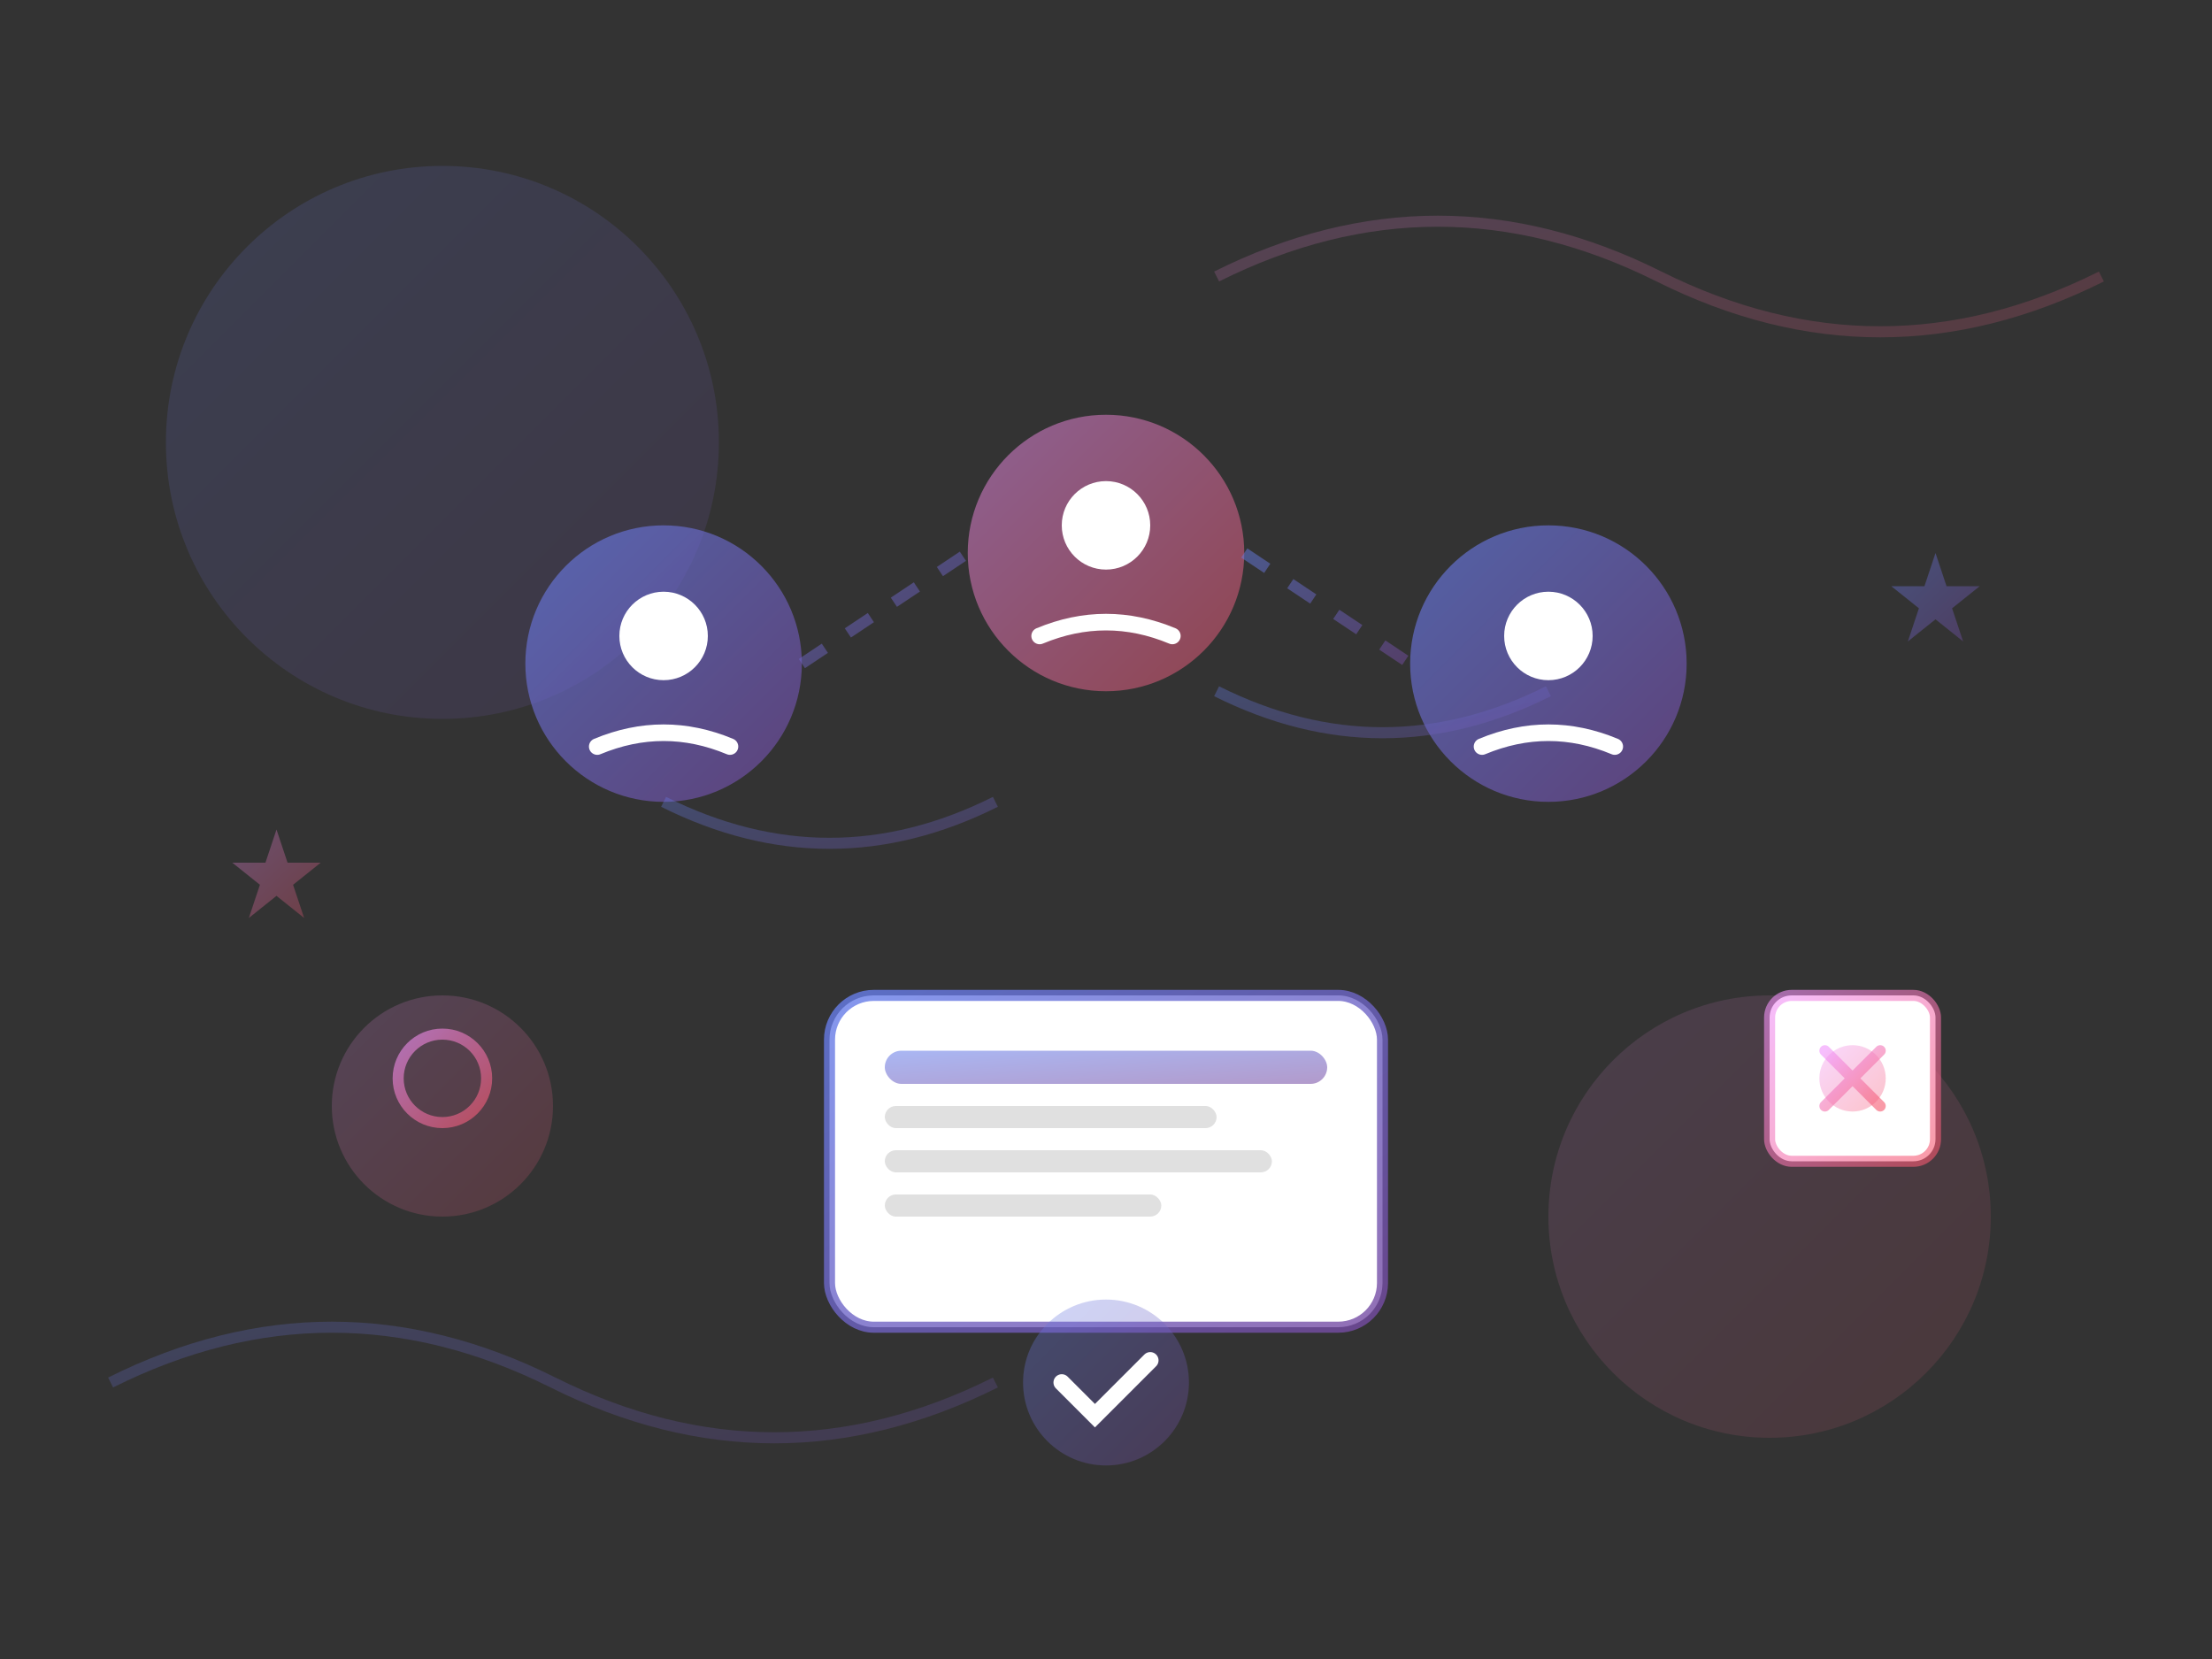
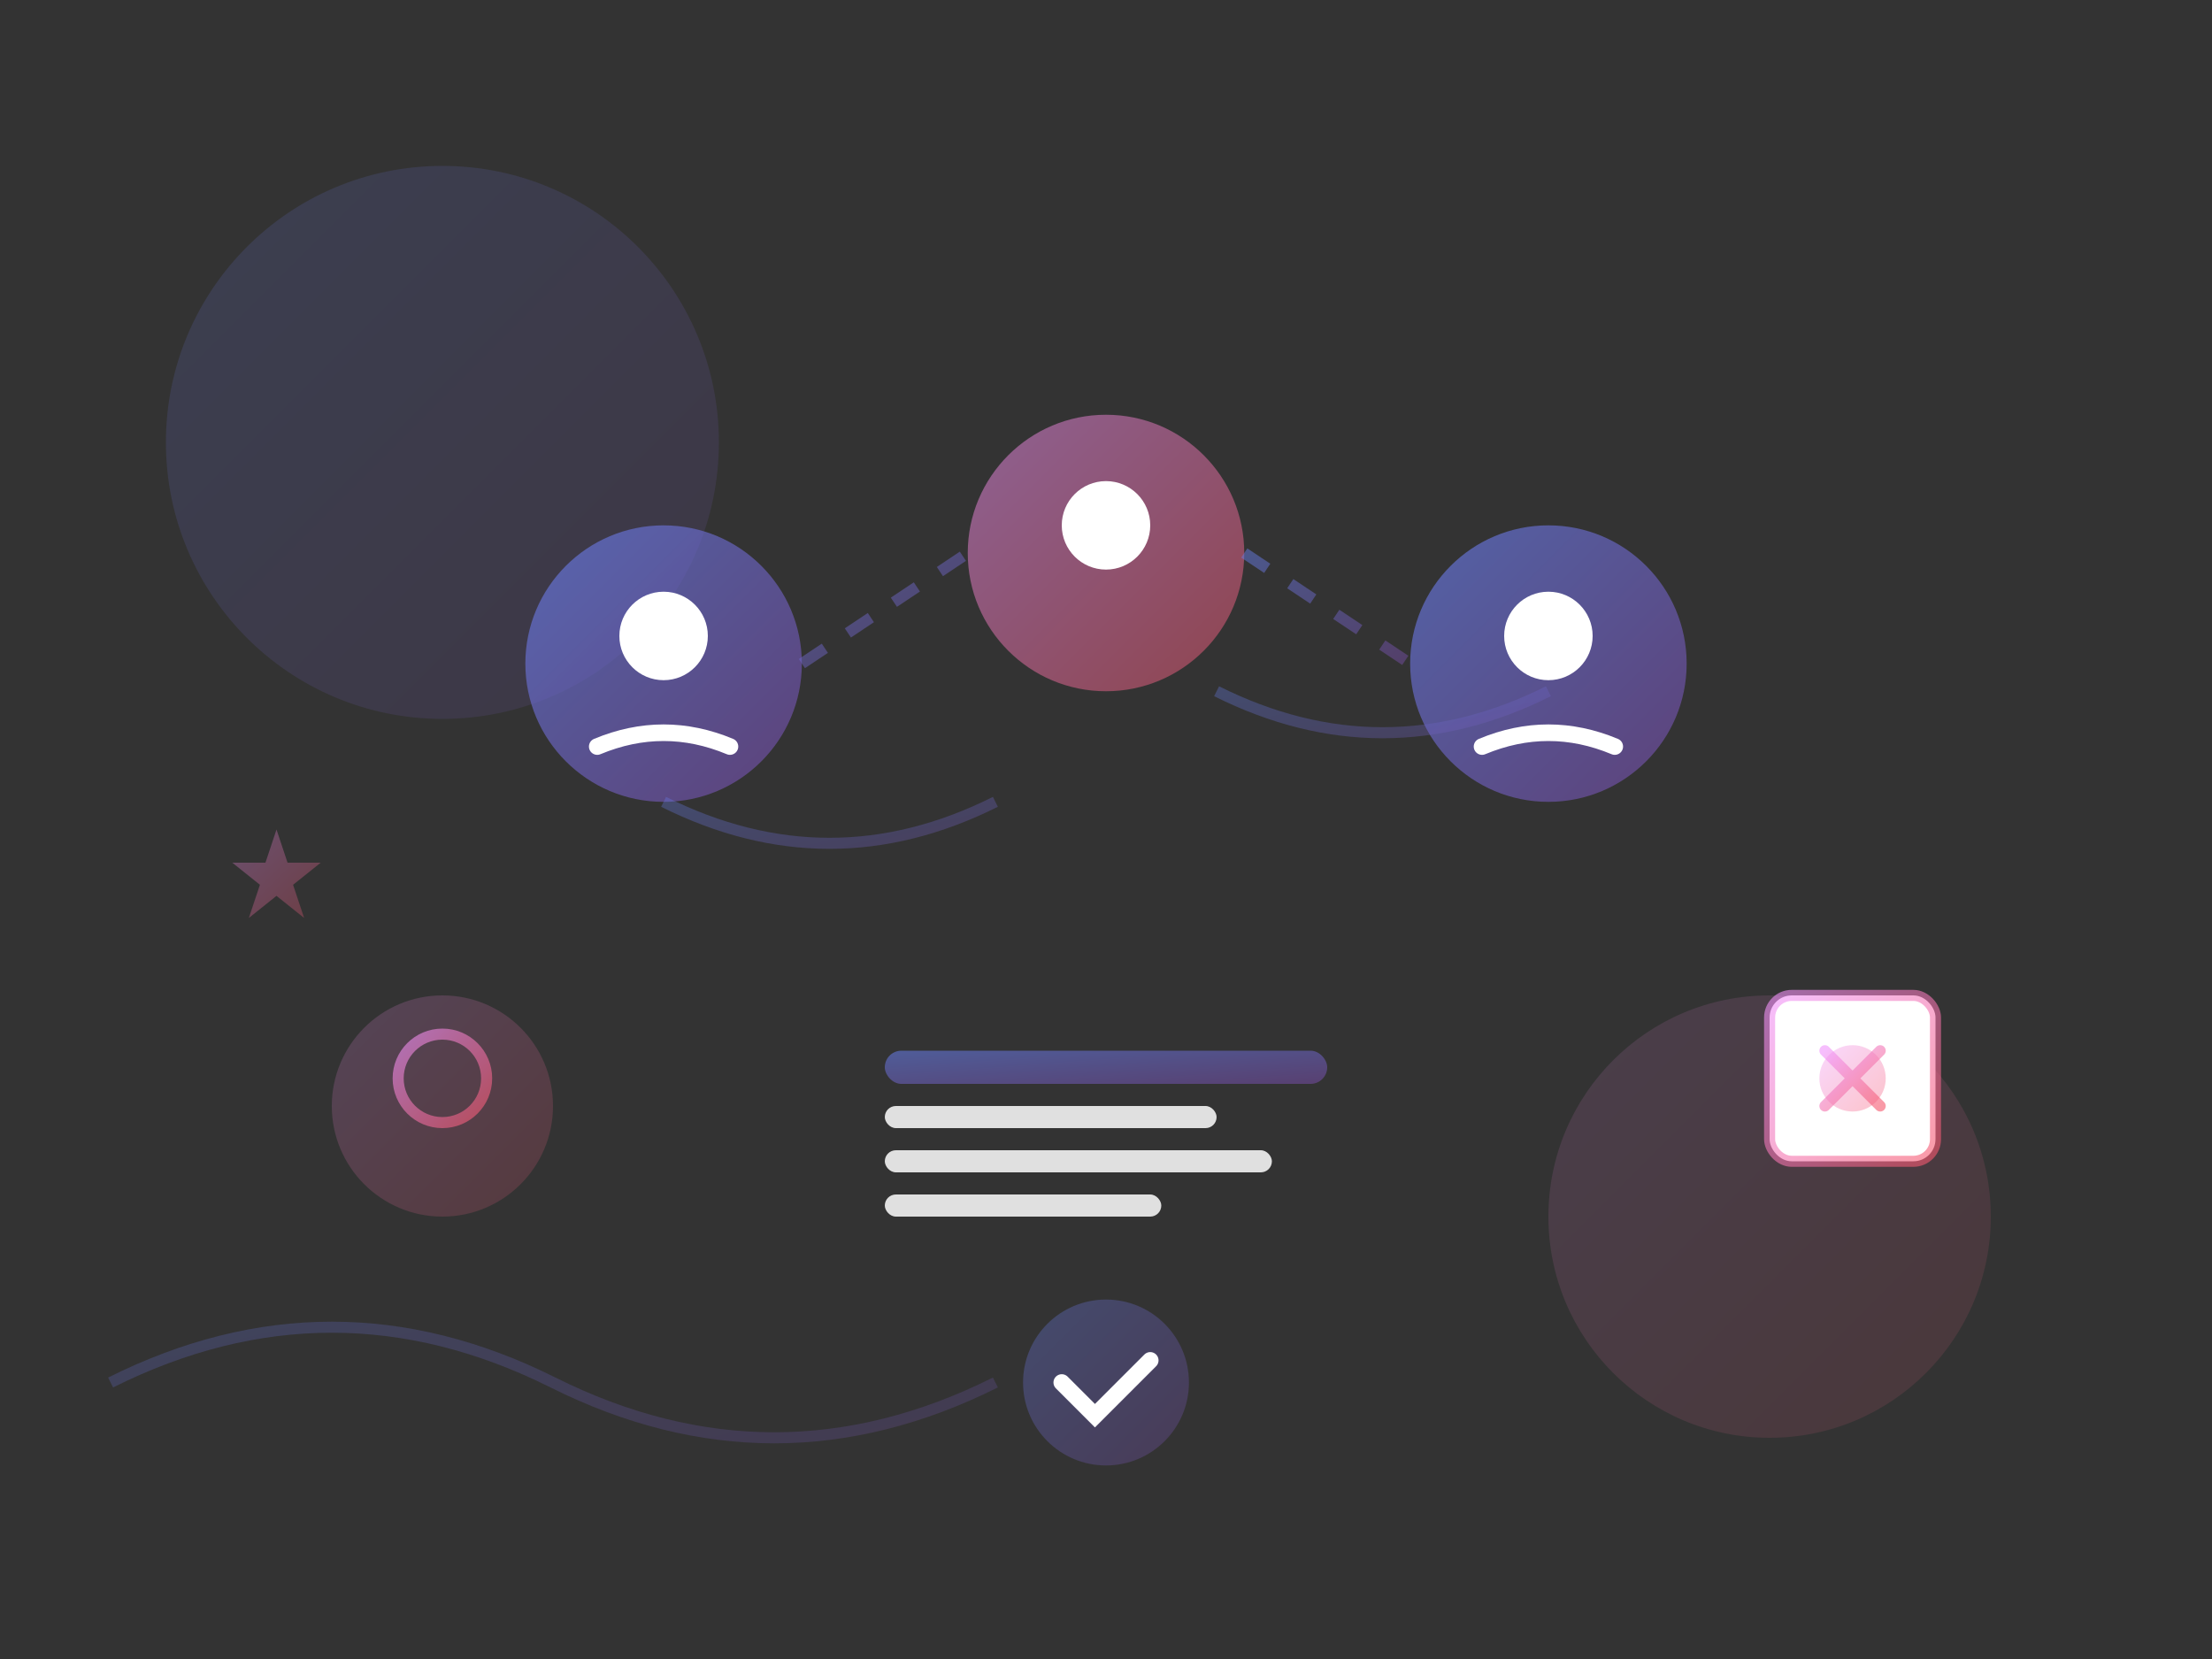
<svg xmlns="http://www.w3.org/2000/svg" width="400" height="300" viewBox="0 0 400 300" fill="none">
  <rect x="0" y="0" width="400" height="300" fill="#333333" stroke="none" />
  <defs>
    <linearGradient id="teamGradient1" x1="0%" y1="0%" x2="100%" y2="100%">
      <stop offset="0%" style="stop-color:#667eea;stop-opacity:0.8" />
      <stop offset="100%" style="stop-color:#764ba2;stop-opacity:0.8" />
    </linearGradient>
    <linearGradient id="teamGradient2" x1="0%" y1="0%" x2="100%" y2="100%">
      <stop offset="0%" style="stop-color:#f093fb;stop-opacity:0.6" />
      <stop offset="100%" style="stop-color:#f5576c;stop-opacity:0.6" />
    </linearGradient>
  </defs>
  <circle cx="80" cy="80" r="50" fill="url(#teamGradient1)" opacity="0.2" />
  <circle cx="320" cy="220" r="40" fill="url(#teamGradient2)" opacity="0.2" />
  <circle cx="120" cy="120" r="25" fill="url(#teamGradient1)" opacity="0.8" />
  <circle cx="120" cy="115" r="8" fill="white" />
  <path d="M108 135 Q120 130 132 135" stroke="white" stroke-width="3" stroke-linecap="round" fill="none" />
  <circle cx="200" cy="100" r="25" fill="url(#teamGradient2)" opacity="0.8" />
  <circle cx="200" cy="95" r="8" fill="white" />
-   <path d="M188 115 Q200 110 212 115" stroke="white" stroke-width="3" stroke-linecap="round" fill="none" />
  <circle cx="280" cy="120" r="25" fill="url(#teamGradient1)" opacity="0.8" />
  <circle cx="280" cy="115" r="8" fill="white" />
  <path d="M268 135 Q280 130 292 135" stroke="white" stroke-width="3" stroke-linecap="round" fill="none" />
  <path d="M145 120 L175 100" stroke="url(#teamGradient1)" stroke-width="2" stroke-dasharray="5,5" opacity="0.6" />
  <path d="M225 100 L255 120" stroke="url(#teamGradient1)" stroke-width="2" stroke-dasharray="5,5" opacity="0.6" />
-   <rect x="150" y="180" width="100" height="60" rx="8" fill="white" stroke="url(#teamGradient1)" stroke-width="2" />
  <rect x="160" y="190" width="80" height="6" rx="3" fill="url(#teamGradient1)" opacity="0.7" />
  <rect x="160" y="200" width="60" height="4" rx="2" fill="#e0e0e0" />
  <rect x="160" y="208" width="70" height="4" rx="2" fill="#e0e0e0" />
  <rect x="160" y="216" width="50" height="4" rx="2" fill="#e0e0e0" />
  <circle cx="80" cy="200" r="20" fill="url(#teamGradient2)" opacity="0.3" />
  <circle cx="80" cy="195" r="8" fill="none" stroke="url(#teamGradient2)" stroke-width="2" />
  <path d="M76 203 L84 203" stroke="url(#teamGradient2)" stroke-width="2" stroke-linecap="round" />
  <path d="M77 206 L83 206" stroke="url(#teamGradient2)" stroke-width="2" stroke-linecap="round" />
  <rect x="320" y="180" width="30" height="30" rx="4" fill="white" stroke="url(#teamGradient2)" stroke-width="2" />
  <circle cx="335" cy="195" r="6" fill="url(#teamGradient2)" opacity="0.6" />
  <path d="M330 190 L340 200 M340 190 L330 200" stroke="url(#teamGradient2)" stroke-width="2" stroke-linecap="round" />
  <path d="M120 145 Q150 160 180 145" stroke="url(#teamGradient1)" stroke-width="2" fill="none" opacity="0.4" />
  <path d="M220 125 Q250 140 280 125" stroke="url(#teamGradient1)" stroke-width="2" fill="none" opacity="0.4" />
  <path d="M50 150 L52 156 L58 156 L53 160 L55 166 L50 162 L45 166 L47 160 L42 156 L48 156 Z" fill="url(#teamGradient2)" opacity="0.5" />
-   <path d="M350 100 L352 106 L358 106 L353 110 L355 116 L350 112 L345 116 L347 110 L342 106 L348 106 Z" fill="url(#teamGradient1)" opacity="0.5" />
  <circle cx="200" cy="250" r="15" fill="url(#teamGradient1)" opacity="0.4" />
  <path d="M192 250 L198 256 L208 246" stroke="white" stroke-width="3" stroke-linecap="round" fill="none" />
  <path d="M20 250 Q60 230 100 250 Q140 270 180 250" stroke="url(#teamGradient1)" stroke-width="2" fill="none" opacity="0.3" />
-   <path d="M220 50 Q260 30 300 50 Q340 70 380 50" stroke="url(#teamGradient2)" stroke-width="2" fill="none" opacity="0.3" />
</svg>